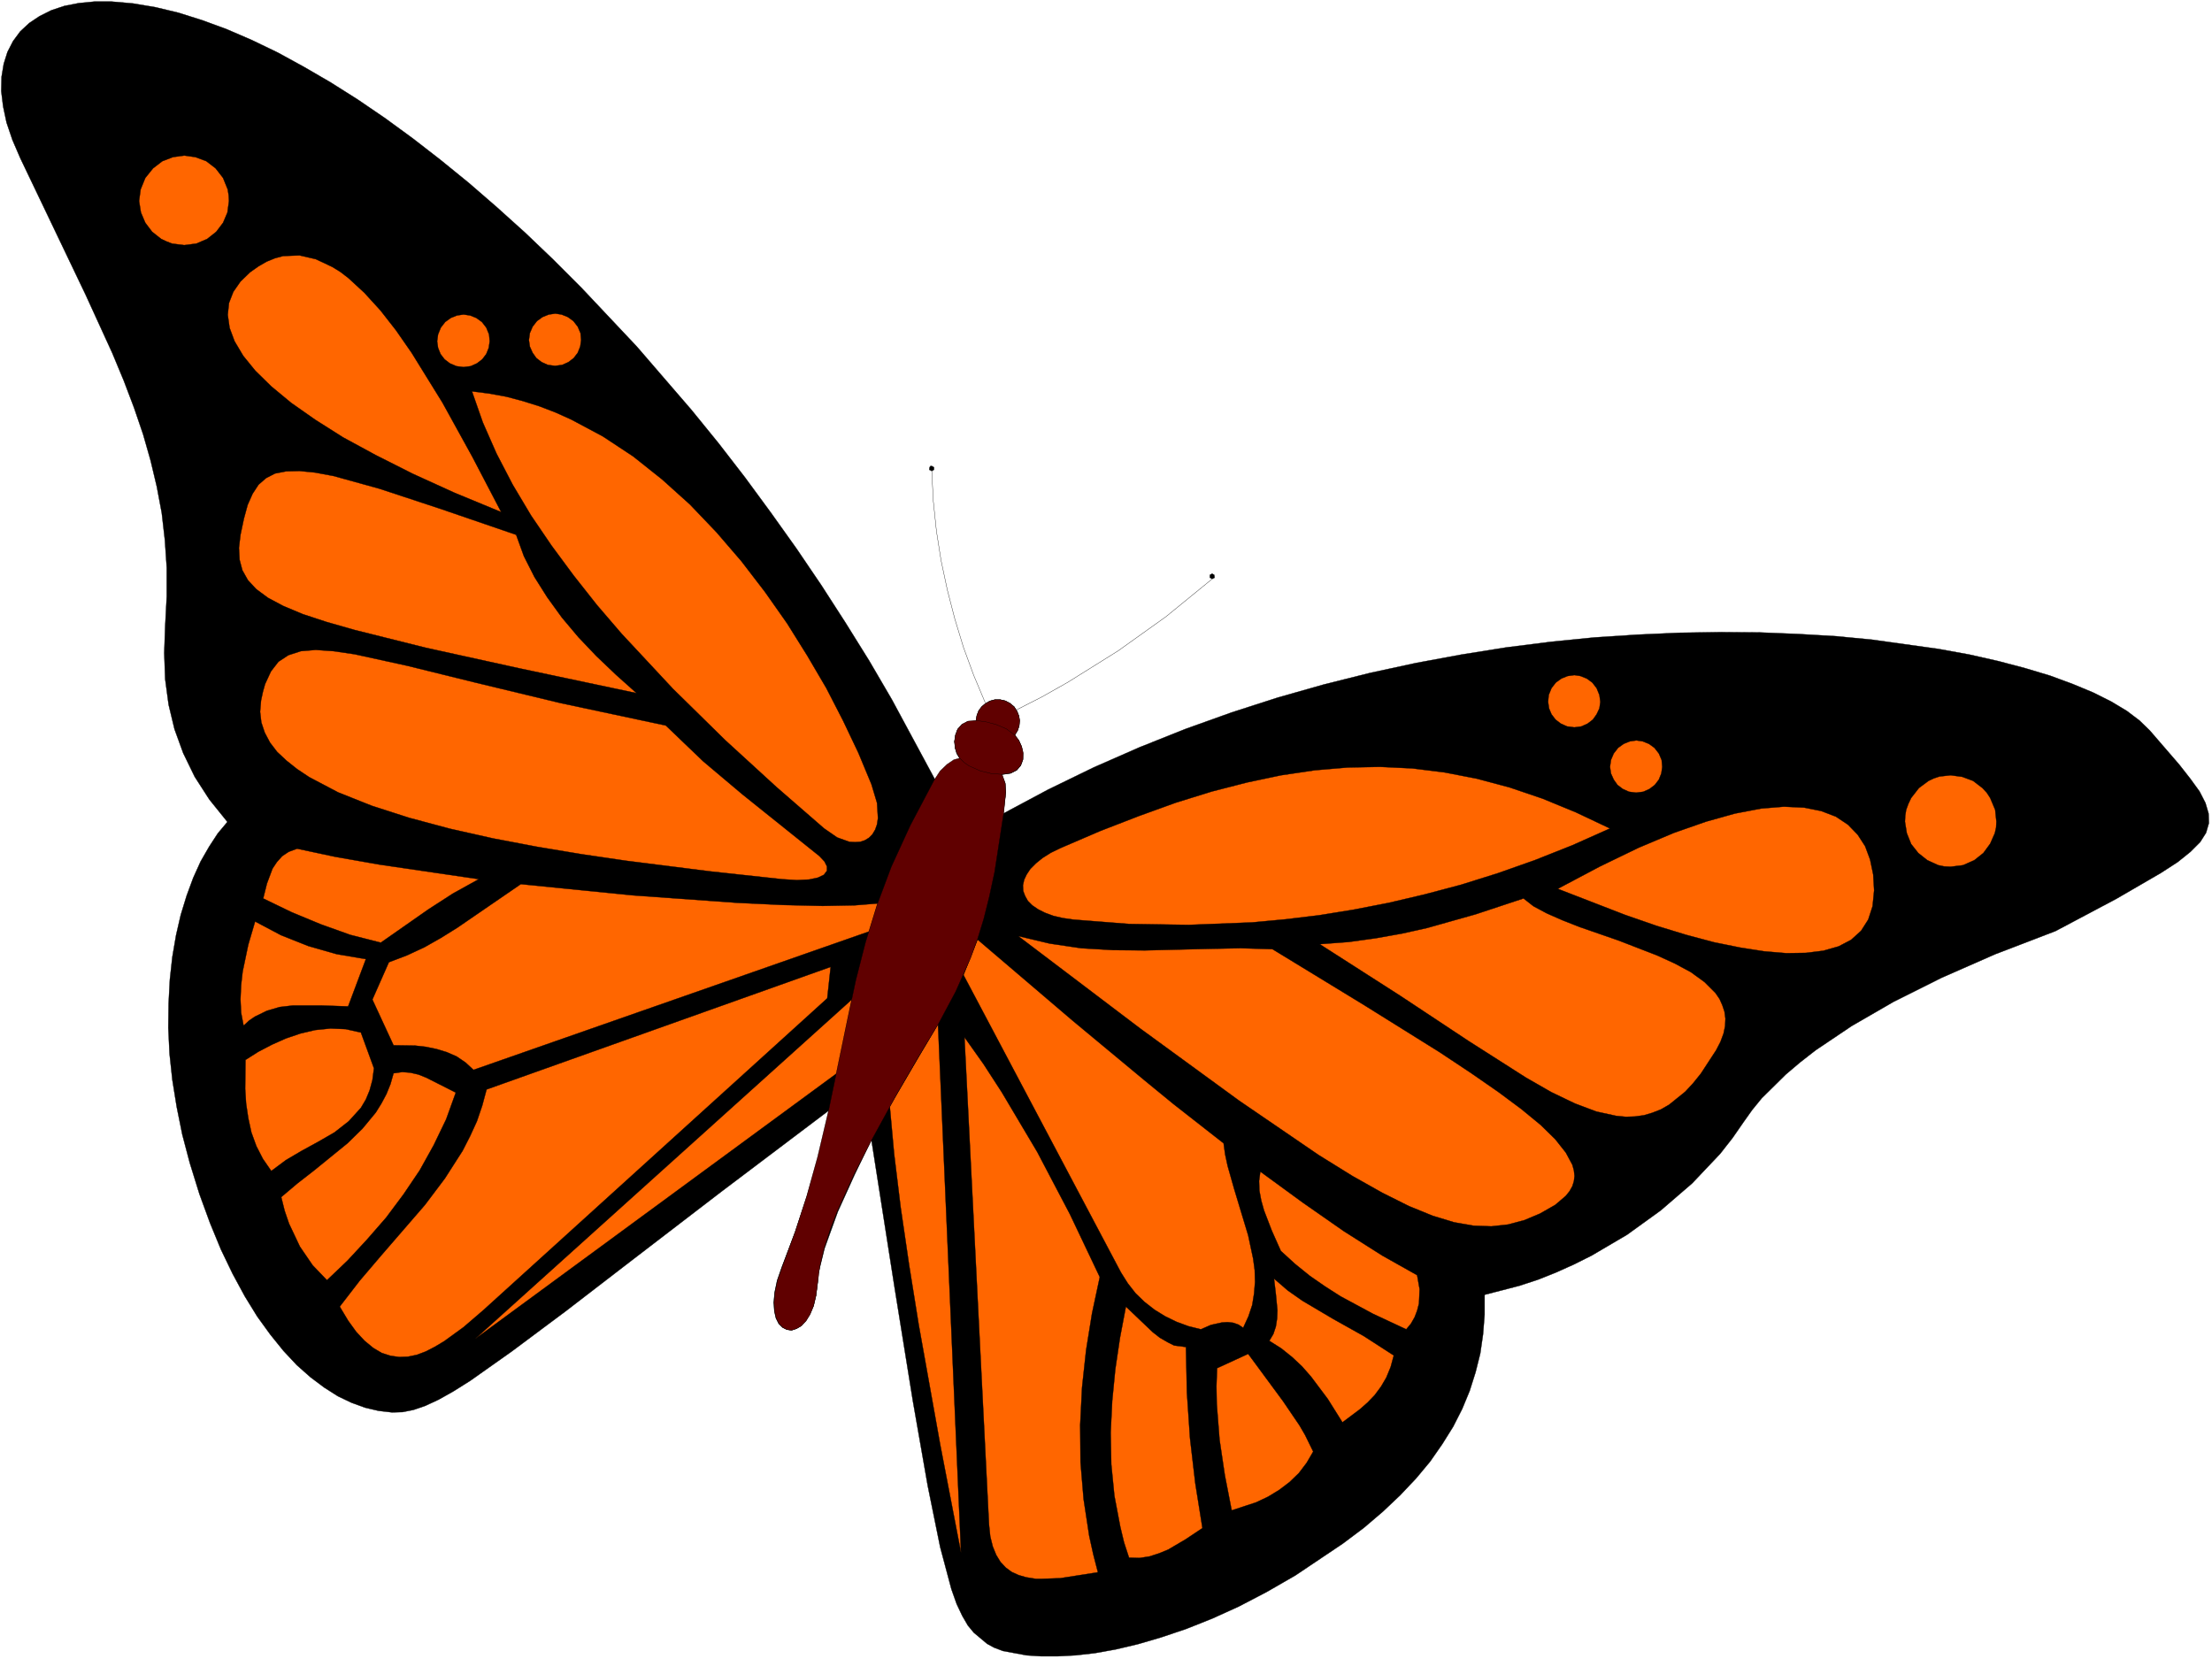
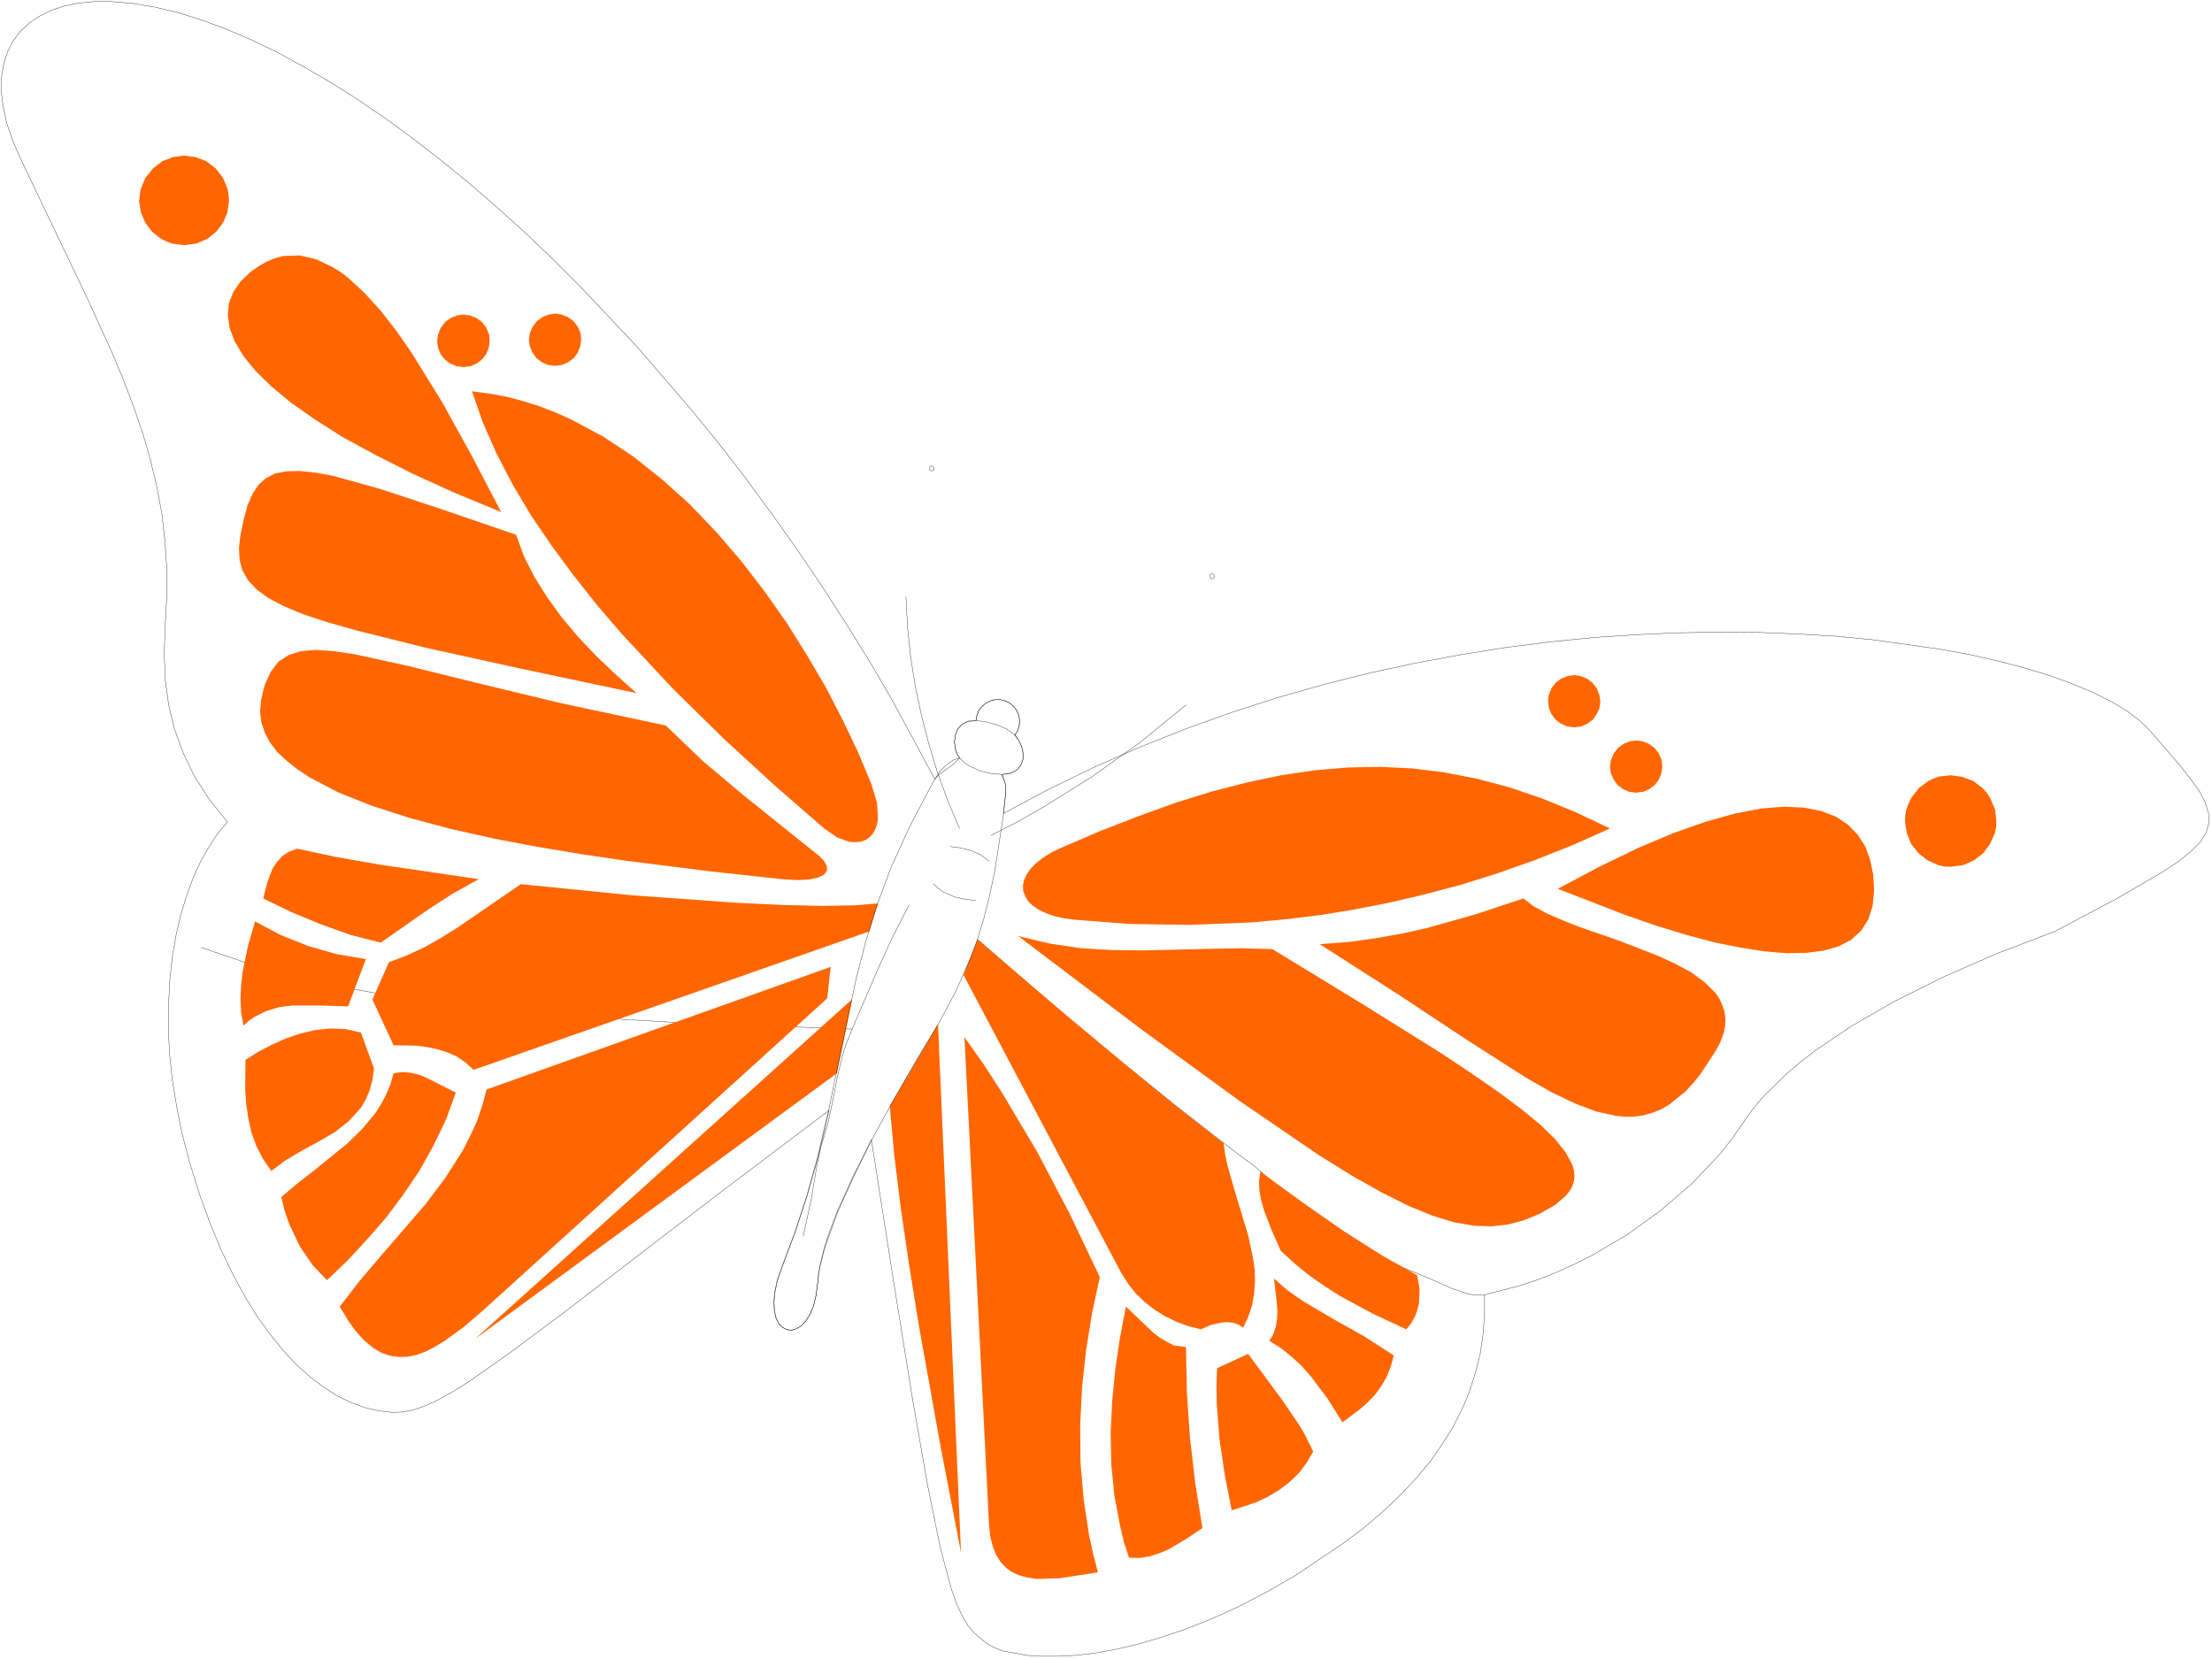
<svg xmlns="http://www.w3.org/2000/svg" width="473.933" height="355.4" fill-rule="evenodd" stroke-linecap="round" preserveAspectRatio="none" viewBox="0 0 7110 5332">
  <style>.pen0{stroke:#000;stroke-width:1;stroke-linejoin:round}.pen1{stroke:none}.brush2{fill:none}</style>
-   <path d="m3084 2437-9-15-5-18-2-20 3-21 7-19 14-15 19-10 26-2 3-17 6-16 10-13 12-10 14-8 16-4h17l17 4 15 8 13 11 9 14 6 15 2 15-1 17-5 15-9 15 13 17 9 20 4 21v21l-7 19-13 15-20 10-28 4 11 28 2 29-8 68 144-77 146-71 148-65 148-59 148-53 149-48 148-42 148-37 148-32 146-27 144-23 143-18 140-14 138-9 135-6 131-2 128 1 124 5 120 7 115 11 215 30 99 18 93 21 87 23 80 24 73 27 65 27 58 29 50 30 41 31 33 32 95 110 36 46 29 40 19 37 10 34 1 31-9 31-19 30-31 31-41 33-54 35-143 83-196 104-193 74-173 76-154 77-135 78-116 78-50 39-46 39-77 76-31 38-27 38-36 52-40 51-90 95-101 87-108 78-114 67-58 29-58 26-58 23-58 19-112 29v64l-5 63-9 62-15 60-19 60-24 58-29 57-35 56-39 56-45 54-51 54-56 53-61 52-68 51-152 102-92 53-90 47-86 39-83 33-80 27-75 22-72 17-67 12-62 7-58 3h-52l-47-3-76-14-29-11-22-12-43-36-19-23-18-31-18-38-17-48-36-135-40-197-48-274-59-366-74-472-54 112-54 119-43 119-14 57-5 21-3 33-5 39-8 34-12 27-13 21-15 16-15 9-16 5-15-2-14-7-12-12-9-18-5-22-2-28 3-33 8-38 15-43 43-113 38-115 36-126 35-150-347 262-279 214-221 170-173 129-133 94-54 34-48 27-43 20-38 13-35 7-34 1-43-5-43-10-44-16-44-21-44-28-44-33-44-39-43-46-42-52-42-58-40-65-39-72-38-79-35-85-34-93-31-100-24-91-18-89-14-87-9-84-4-83 1-79 4-76 8-73 12-70 15-65 19-62 21-57 24-53 27-47 28-43 31-37-58-72-47-73-37-76-28-77-19-79-11-82-3-84 3-86 5-96v-92l-6-89-10-87-16-85-20-84-24-84-29-85-33-87-37-89-86-188L65 508l-25-58-19-56-11-52-6-49 1-46 7-42 12-38 18-35 23-31 29-27 33-22 38-19 42-14 46-9 51-5h54l69 6 72 12 75 18 76 24 79 29 81 35 83 40 84 46 86 50 87 55 88 60 89 65 89 69 91 74 90 78 91 82 90 86 90 90 179 190 176 204 87 107 85 110 83 113 82 115 80 118 78 121 76 122 73 125 138 256 14-16 21-15 23-16 21-21zm-89-923 7-4v-8l-7-4h-4l-3 4-1 8 8 4zm901 347 8-4-1-9-7-4-7 4v9l7 4z" class="pen1" style="fill:#000" />
  <path d="m3084 2437-9-15-5-18-2-20 3-21 7-19 14-15 19-10 26-2 3-17 6-16 10-13 12-10 14-8 16-4h17l17 4 15 8 13 11 9 14 6 15 2 15-1 17-5 15-9 15 13 17 9 20 4 21v21l-7 19-13 15-20 10-28 4 11 28 2 29-8 68 144-77 146-71 148-65 148-59 148-53 149-48 148-42 148-37 148-32 146-27 144-23 143-18 140-14 138-9 135-6 131-2 128 1 124 5 120 7 115 11 215 30 99 18 93 21 87 23 80 24 73 27 65 27 58 29 50 30 41 31 33 32 95 110 36 46 29 40 19 37 10 34 1 31-9 31-19 30-31 31-41 33-54 35-143 83-196 104-193 74-173 76-154 77-135 78-116 78-50 39-46 39-77 76-31 38-27 38-36 52-40 51-90 95-101 87-108 78-114 67-58 29-58 26-58 23-58 19-112 29v64l-5 63-9 62-15 60-19 60-24 58-29 57-35 56-39 56-45 54-51 54-56 53-61 52-68 51-152 102-92 53-90 47-86 39-83 33-80 27-75 22-72 17-67 12-62 7-58 3h-52l-47-3-76-14-29-11-22-12-43-36-19-23-18-31-18-38-17-48-36-135-40-197-48-274-59-366-74-472-54 112-54 119-43 119-14 57-5 21-3 33-5 39-8 34-12 27-13 21-15 16-15 9-16 5-15-2-14-7-12-12-9-18-5-22-2-28 3-33 8-38 15-43 43-113 38-115 36-126 35-150-347 262-279 214-221 170-173 129-133 94-54 34-48 27-43 20-38 13-35 7-34 1-43-5-43-10-44-16-44-21-44-28-44-33-44-39-43-46-42-52-42-58-40-65-39-72-38-79-35-85-34-93-31-100-24-91-18-89-14-87-9-84-4-83 1-79 4-76 8-73 12-70 15-65 19-62 21-57 24-53 27-47 28-43 31-37-58-72-47-73-37-76-28-77-19-79-11-82-3-84 3-86 5-96v-92l-6-89-10-87-16-85-20-84-24-84-29-85-33-87-37-89-86-188L65 508l-25-58-19-56-11-52-6-49 1-46 7-42 12-38 18-35 23-31 29-27 33-22 38-19 42-14 46-9 51-5h54l69 6 72 12 75 18 76 24 79 29 81 35 83 40 84 46 86 50 87 55 88 60 89 65 89 69 91 74 90 78 91 82 90 86 90 90 179 190 176 204 87 107 85 110 83 113 82 115 80 118 78 121 76 122 73 125 138 256 14-16 21-15 23-16 21-21z" class="pen0 brush2" />
  <path d="m2995 1514 7-4v-8l-7-4h-4l-3 4-1 8 8 4zm901 347 8-4-1-9-7-4-7 4v9l7 4z" class="pen0 brush2" />
-   <path fill="none" d="m4772 4162-24 1-27-3-56-19-56-25-52-22-74-30-71-35-68-39-66-42-65-46-62-49-119-105-48-35-51-39-150-117-202-163-224-187-215-188m-341 645 58-110 37-65 43-65 43-63 34-59 47-82 21-41 7-16 9-29 42-115 26-94 24-104 19-106 14-100m-5-125-33-3-36-8-36-16-17-12-14-14m53-120 31 4 33 8 33 14 28 21m5-82 84-43 83-47 160-100 154-110 147-120m-900-348 5 97 10 96 15 95 20 94 24 93 28 92 33 90 37 88m-162 246-53 103-48 105-82 191-19 48-13 41-16 67-11 58-19 90-22 73-14 66-17 102-26 120m157-665-576-22-296-17-277-20-67-6-68-9-200-33-158-29-224-48-119-42-106-36" class="pen0" />
+   <path fill="none" d="m4772 4162-24 1-27-3-56-19-56-25-52-22-74-30-71-35-68-39-66-42-65-46-62-49-119-105-48-35-51-39-150-117-202-163-224-187-215-188m-5-125-33-3-36-8-36-16-17-12-14-14m53-120 31 4 33 8 33 14 28 21m5-82 84-43 83-47 160-100 154-110 147-120m-900-348 5 97 10 96 15 95 20 94 24 93 28 92 33 90 37 88m-162 246-53 103-48 105-82 191-19 48-13 41-16 67-11 58-19 90-22 73-14 66-17 102-26 120m157-665-576-22-296-17-277-20-67-6-68-9-200-33-158-29-224-48-119-42-106-36" class="pen0" />
  <path d="m6270 2786 40-5 36-16 29-23 22-30 15-34 4-18 1-19-4-38-16-38-11-17-14-15-30-23-35-13-37-5-36 4-18 6-17 8-31 23-25 32-9 19-7 19-3 19-1 19 6 37 14 35 23 29 29 23 35 16 19 4 21 1zm-1263 71 136-72 124-60 114-48 103-36 93-26 84-16 73-6 65 3 55 11 47 18 39 26 31 32 24 37 16 43 10 48 3 51-5 51-14 43-23 36-32 29-40 21-49 14-56 7-63 1-71-6-77-12-84-17-90-24-95-29-101-35-217-84zm252-309 23-3 20-9 17-13 13-17 8-20 3-21-2-22-9-21-14-18-18-13-20-8-20-3-21 3-20 8-18 13-14 18-9 21-3 22 3 21 9 20 12 17 17 13 20 9 23 3zm-199-210 23-3 20-9 17-13 12-17 9-19 3-21-3-22-9-22-14-18-18-13-20-8-20-3-21 3-20 8-18 13-14 18-9 22-2 22 3 21 8 19 13 17 17 13 20 9 23 3zm115 325-121 54-121 48-119 42-118 37-117 31-115 27-113 22-111 18-108 13-107 10-204 8-192-3-178-14-35-5-30-7-27-10-22-11-19-13-14-14-9-16-6-16-1-18 4-18 8-17 12-18 18-18 21-17 27-17 31-15 128-55 124-48 119-43 116-36 113-29 109-23 108-16 106-9 104-2 104 5 104 13 103 20 105 28 106 36 107 44 110 52zm-278 225 32 25 43 23 50 22 56 22 124 43 124 48 57 26 52 28 44 32 35 35 13 19 9 20 7 21 3 22-1 24-5 24-10 27-14 27-49 75-25 31-25 27-52 42-26 15-28 11-27 8-29 4-29 1-31-3-64-14-69-26-75-36-82-47-185-118-219-145-259-166 93-7 87-12 84-15 81-18 156-44 154-51zm-1624 121 101 24 101 15 102 6 103 1 205-5 103-2 102 3 295 180 242 151 101 67 88 61 74 55 62 51 47 46 34 43 21 39 5 18 2 18-2 17-5 16-9 16-12 15-34 29-49 28-50 21-52 14-54 6-57-2-63-11-69-21-76-31-86-43-96-54-108-67-256-175-318-232-392-297zm778 757 137 100 132 92 123 78 112 63 8 45-2 46-6 23-8 21-12 21-15 18-107-50-104-56-50-32-49-34-47-38-46-42-29-65-25-65-9-32-6-32-1-31 4-30zm-909-746 306 261 230 191 94 77 161 126 5 36 8 37 21 74 45 149 16 75 5 37 1 38-3 37-6 37-12 36-17 37-15-10-17-6-18-2-18 1-36 8-32 14-40-10-38-14-37-18-34-21-32-25-29-28-25-32-22-35-506-956 45-114zm-282 536 83-142 72-122 74 1699-67-348-69-385-31-193-27-184-21-172-14-153zm240-222 61 86 59 91 114 192 105 200 96 202-25 117-19 118-13 120-6 120 1 120 10 119 18 118 13 59 15 58-121 19-58 2h-21l-31-5-24-7-22-10-19-14-17-18-14-23-11-27-8-32-4-38-79-1567zm519 866 86 82 23 18 26 15 20 10 38 5 3 146 10 147 17 145 23 144-54 36-56 33-29 12-31 10-32 5-34-1-16-49-12-50-19-100-10-101-2-102 5-102 10-102 15-101 19-100zm393 152 112 152 53 78 18 31 26 53-21 36-25 33-30 29-33 25-36 22-38 18-79 26-22-113-17-114-9-115-1-57 2-58 100-46zm83-242 44 38 47 33 98 58 100 56 96 62-10 37-14 34-17 29-20 27-23 24-25 22-56 42-47-75-54-72-29-33-32-30-35-28-38-24 13-22 8-24 4-26 1-26-5-52-6-50zm-1356-898-49 238-1163 854 1212-1092zm-69-104-11 101-1105 1002-64 55-62 45-30 18-29 15-29 11-29 6-28 1-28-4-28-9-27-16-28-23-27-29-26-36-27-45 64-83 69-81 141-163 64-85 57-89 24-47 22-48 17-50 14-52 1106-394zm124-114-1272 445-26-24-28-19-32-14-33-10-34-7-35-4-69-1-68-147 53-120 58-22 56-26 53-30 53-33 204-140 360 36 335 24 148 7 127 3 104-2 74-6-28 90zm-1255-168-83 46-79 51-153 107-98-25-95-34-94-39-91-44 12-48 18-48 14-21 17-19 21-14 27-10 122 26 142 25 320 47zm-719 136 83 44 88 35 91 26 94 16-57 152-88-3h-89l-43 5-41 12-39 19-19 13-17 16-8-42-2-43 2-45 5-44 18-86 22-75zm-31 445 41-26 44-23 45-20 47-16 47-11 49-5 49 2 49 11 42 115-5 38-9 33-12 29-16 27-39 43-46 36-52 30-53 29-51 30-47 35-27-39-21-41-16-44-10-46-7-47-3-47 1-93zm115 441 52-44 54-42 107-87 48-47 43-52 18-29 16-30 13-32 10-35 28-4 26 2 26 6 25 10 95 48-31 86-40 83-45 81-52 77-56 75-61 70-63 68-66 63-46-48-41-60-35-74-14-41-11-44zm1609-1022-230-25-269-34-143-21-144-24-142-27-138-31-131-35-121-39-108-43-93-49-39-26-34-27-30-28-23-30-17-32-11-33-4-34 3-36 6-28 7-25 19-41 24-31 32-21 40-13 48-4 57 4 68 10 169 37 219 54 274 66 338 72 120 115 127 107 247 198 16 17 8 16v14l-10 13-19 9-28 6-39 2-49-3zm136-163-153-133-165-151-168-165-165-177-79-92-75-95-71-96-66-97-59-99-52-100-44-100-35-100 55 7 55 10 53 14 54 17 52 20 51 23 101 54 97 64 93 74 90 81 85 89 80 93 76 99 71 101 65 104 61 104 54 105 49 103 42 101 18 60 3 49-3 20-6 17-9 15-11 11-13 8-15 5-17 1-18-1-39-14-42-29zm-603-435-378-80-300-66-228-57-91-26-76-25-62-26-49-26-38-28-27-29-18-32-9-34-2-38 5-42 11-52 12-44 16-36 19-29 24-21 29-15 36-7 43-1 50 5 59 11 148 41 194 64 245 84 25 69 34 67 41 65 47 65 53 63 58 61 63 60 66 59zm-435-582-150-62-134-61-119-60-105-57-90-57-77-54-64-53-51-50-39-48-28-47-16-43-6-42 4-38 14-36 23-33 31-30 27-19 26-15 27-11 26-7 53-2 52 12 53 25 26 16 26 20 51 47 52 57 50 64 50 72 99 160 96 174 93 178zm-121-466 23-3 20-9 17-13 13-17 8-20 3-21-2-22-9-22-14-18-18-13-20-8-21-3-21 3-20 8-18 13-14 18-9 22-3 22 3 21 8 20 13 17 17 13 21 9 23 3zm294-4 23-3 20-9 17-13 13-17 8-20 3-21-2-22-9-21-14-18-18-13-20-8-20-3-21 3-20 8-18 13-14 18-9 21-3 22 3 21 9 20 12 17 17 13 20 9 23 3zM592 788l39-5 35-15 29-23 22-29 14-33 5-37-1-18-3-19-15-37-24-31-30-23-35-13-36-5-36 5-34 13-30 23-25 31-15 37-5 37 6 37 14 33 22 29 29 23 17 8 18 7 39 5z" class="pen1" style="fill:#f60" />
-   <path d="m6270 2786 40-5 36-16 29-23 22-30 15-34 4-18 1-19-4-38-16-38-11-17-14-15-30-23-35-13-37-5-36 4-18 6-17 8-31 23-25 32-9 19-7 19-3 19-1 19 6 37 14 35 23 29 29 23 35 16 19 4 21 1zm-1263 71 136-72 124-60 114-48 103-36 93-26 84-16 73-6 65 3 55 11 47 18 39 26 31 32 24 37 16 43 10 48 3 51-5 51-14 43-23 36-32 29-40 21-49 14-56 7-63 1-71-6-77-12-84-17-90-24-95-29-101-35-217-84zm252-309 23-3 20-9 17-13 13-17 8-20 3-21-2-22-9-21-14-18-18-13-20-8-20-3-21 3-20 8-18 13-14 18-9 21-3 22 3 21 9 20 12 17 17 13 20 9 23 3zm-199-210 23-3 20-9 17-13 12-17 9-19 3-21-3-22-9-22-14-18-18-13-20-8-20-3-21 3-20 8-18 13-14 18-9 22-2 22 3 21 8 19 13 17 17 13 20 9 23 3zm115 325-121 54-121 48-119 42-118 37-117 31-115 27-113 22-111 18-108 13-107 10-204 8-192-3-178-14-35-5-30-7-27-10-22-11-19-13-14-14-9-16-6-16-1-18 4-18 8-17 12-18 18-18 21-17 27-17 31-15 128-55 124-48 119-43 116-36 113-29 109-23 108-16 106-9 104-2 104 5 104 13 103 20 105 28 106 36 107 44 110 52zm-278 225 32 25 43 23 50 22 56 22 124 43 124 48 57 26 52 28 44 32 35 35 13 19 9 20 7 21 3 22-1 24-5 24-10 27-14 27-49 75-25 31-25 27-52 42-26 15-28 11-27 8-29 4-29 1-31-3-64-14-69-26-75-36-82-47-185-118-219-145-259-166 93-7 87-12 84-15 81-18 156-44 154-51zm-1624 121 101 24 101 15 102 6 103 1 205-5 103-2 102 3 295 180 242 151 101 67 88 61 74 55 62 51 47 46 34 43 21 39 5 18 2 18-2 17-5 16-9 16-12 15-34 29-49 28-50 21-52 14-54 6-57-2-63-11-69-21-76-31-86-43-96-54-108-67-256-175-318-232-392-297zm778 757 137 100 132 92 123 78 112 63 8 45-2 46-6 23-8 21-12 21-15 18-107-50-104-56-50-32-49-34-47-38-46-42-29-65-25-65-9-32-6-32-1-31 4-30zm-909-746 306 261 230 191 94 77 161 126 5 36 8 37 21 74 45 149 16 75 5 37 1 38-3 37-6 37-12 36-17 37-15-10-17-6-18-2-18 1-36 8-32 14-40-10-38-14-37-18-34-21-32-25-29-28-25-32-22-35-506-956 45-114zm-282 536 83-142 72-122 74 1699-67-348-69-385-31-193-27-184-21-172-14-153zm240-222 61 86 59 91 114 192 105 200 96 202-25 117-19 118-13 120-6 120 1 120 10 119 18 118 13 59 15 58-121 19-58 2h-21l-31-5-24-7-22-10-19-14-17-18-14-23-11-27-8-32-4-38-79-1567zm519 866 86 82 23 18 26 15 20 10 38 5 3 146 10 147 17 145 23 144-54 36-56 33-29 12-31 10-32 5-34-1-16-49-12-50-19-100-10-101-2-102 5-102 10-102 15-101 19-100zm393 152 112 152 53 78 18 31 26 53-21 36-25 33-30 29-33 25-36 22-38 18-79 26-22-113-17-114-9-115-1-57 2-58 100-46zm83-242 44 38 47 33 98 58 100 56 96 62-10 37-14 34-17 29-20 27-23 24-25 22-56 42-47-75-54-72-29-33-32-30-35-28-38-24 13-22 8-24 4-26 1-26-5-52-6-50zm-1356-898-49 238-1163 854 1212-1092zm-69-104-11 101-1105 1002-64 55-62 45-30 18-29 15-29 11-29 6-28 1-28-4-28-9-27-16-28-23-27-29-26-36-27-45 64-83 69-81 141-163 64-85 57-89 24-47 22-48 17-50 14-52 1106-394zm124-114-1272 445-26-24-28-19-32-14-33-10-34-7-35-4-69-1-68-147 53-120 58-22 56-26 53-30 53-33 204-140 360 36 335 24 148 7 127 3 104-2 74-6-28 90zm-1255-168-83 46-79 51-153 107-98-25-95-34-94-39-91-44 12-48 18-48 14-21 17-19 21-14 27-10 122 26 142 25 320 47zm-719 136 83 44 88 35 91 26 94 16-57 152-88-3h-89l-43 5-41 12-39 19-19 13-17 16-8-42-2-43 2-45 5-44 18-86 22-75zm-31 445 41-26 44-23 45-20 47-16 47-11 49-5 49 2 49 11 42 115-5 38-9 33-12 29-16 27-39 43-46 36-52 30-53 29-51 30-47 35-27-39-21-41-16-44-10-46-7-47-3-47 1-93zm115 441 52-44 54-42 107-87 48-47 43-52 18-29 16-30 13-32 10-35 28-4 26 2 26 6 25 10 95 48-31 86-40 83-45 81-52 77-56 75-61 70-63 68-66 63-46-48-41-60-35-74-14-41-11-44zm1609-1022-230-25-269-34-143-21-144-24-142-27-138-31-131-35-121-39-108-43-93-49-39-26-34-27-30-28-23-30-17-32-11-33-4-34 3-36 6-28 7-25 19-41 24-31 32-21 40-13 48-4 57 4 68 10 169 37 219 54 274 66 338 72 120 115 127 107 247 198 16 17 8 16v14l-10 13-19 9-28 6-39 2-49-3zm136-163-153-133-165-151-168-165-165-177-79-92-75-95-71-96-66-97-59-99-52-100-44-100-35-100 55 7 55 10 53 14 54 17 52 20 51 23 101 54 97 64 93 74 90 81 85 89 80 93 76 99 71 101 65 104 61 104 54 105 49 103 42 101 18 60 3 49-3 20-6 17-9 15-11 11-13 8-15 5-17 1-18-1-39-14-42-29zm-603-435-378-80-300-66-228-57-91-26-76-25-62-26-49-26-38-28-27-29-18-32-9-34-2-38 5-42 11-52 12-44 16-36 19-29 24-21 29-15 36-7 43-1 50 5 59 11 148 41 194 64 245 84 25 69 34 67 41 65 47 65 53 63 58 61 63 60 66 59zm-435-582-150-62-134-61-119-60-105-57-90-57-77-54-64-53-51-50-39-48-28-47-16-43-6-42 4-38 14-36 23-33 31-30 27-19 26-15 27-11 26-7 53-2 52 12 53 25 26 16 26 20 51 47 52 57 50 64 50 72 99 160 96 174 93 178zm-121-466 23-3 20-9 17-13 13-17 8-20 3-21-2-22-9-22-14-18-18-13-20-8-21-3-21 3-20 8-18 13-14 18-9 22-3 22 3 21 8 20 13 17 17 13 21 9 23 3zm294-4 23-3 20-9 17-13 13-17 8-20 3-21-2-22-9-21-14-18-18-13-20-8-20-3-21 3-20 8-18 13-14 18-9 21-3 22 3 21 9 20 12 17 17 13 20 9 23 3zM592 788l39-5 35-15 29-23 22-29 14-33 5-37-1-18-3-19-15-37-24-31-30-23-35-13-36-5-36 5-34 13-30 23-25 31-15 37-5 37 6 37 14 33 22 29 29 23 17 8 18 7 39 5z" class="pen0 brush2" />
-   <path d="m2514 4073 42-114 37-114 35-126 35-148 61-294 27-127 31-121 37-120 46-123 61-133 77-146 19-29 22-21 22-15 19-5-9-15-6-18-2-21 3-20 7-19 14-16 19-10 26-2 3-17 6-15 10-13 12-10 15-8 15-4h17l17 4 15 8 13 11 9 14 6 15 3 15-2 17-5 15-9 15 13 17 9 20 5 20-1 21-7 19-13 15-19 10-28 4 10 28 2 29-7 69-29 188-17 79-18 72-20 65-22 60-48 108-55 103-64 106-71 122-80 146-57 111-54 119-23 60-19 59-14 58-7 54-5 39-8 34-11 27-13 21-15 16-16 9-15 5-15-2-14-7-12-12-9-18-5-22-2-28 3-33 8-38 15-43z" class="pen1" style="fill:#600000" />
  <path d="m2514 4073 42-114 37-114 35-126 35-148 61-294 27-127 31-121 37-120 46-123 61-133 77-146 19-29 22-21 22-15 19-5-9-15-6-18-2-21 3-20 7-19 14-16 19-10 26-2 3-17 6-15 10-13 12-10 15-8 15-4h17l17 4 15 8 13 11 9 14 6 15 3 15-2 17-5 15-9 15 13 17 9 20 5 20-1 21-7 19-13 15-19 10-28 4 10 28 2 29-7 69-29 188-17 79-18 72-20 65-22 60-48 108-55 103-64 106-71 122-80 146-57 111-54 119-23 60-19 59-14 58-7 54-5 39-8 34-11 27-13 21-15 16-16 9-15 5-15-2-14-7-12-12-9-18-5-22-2-28 3-33 8-38 15-43z" class="pen0 brush2" />
  <path fill="none" d="m3085 2437 14 14 16 11 36 16 37 9 33 2m42-125-28-21-33-14-34-9-31-4" class="pen0" />
</svg>